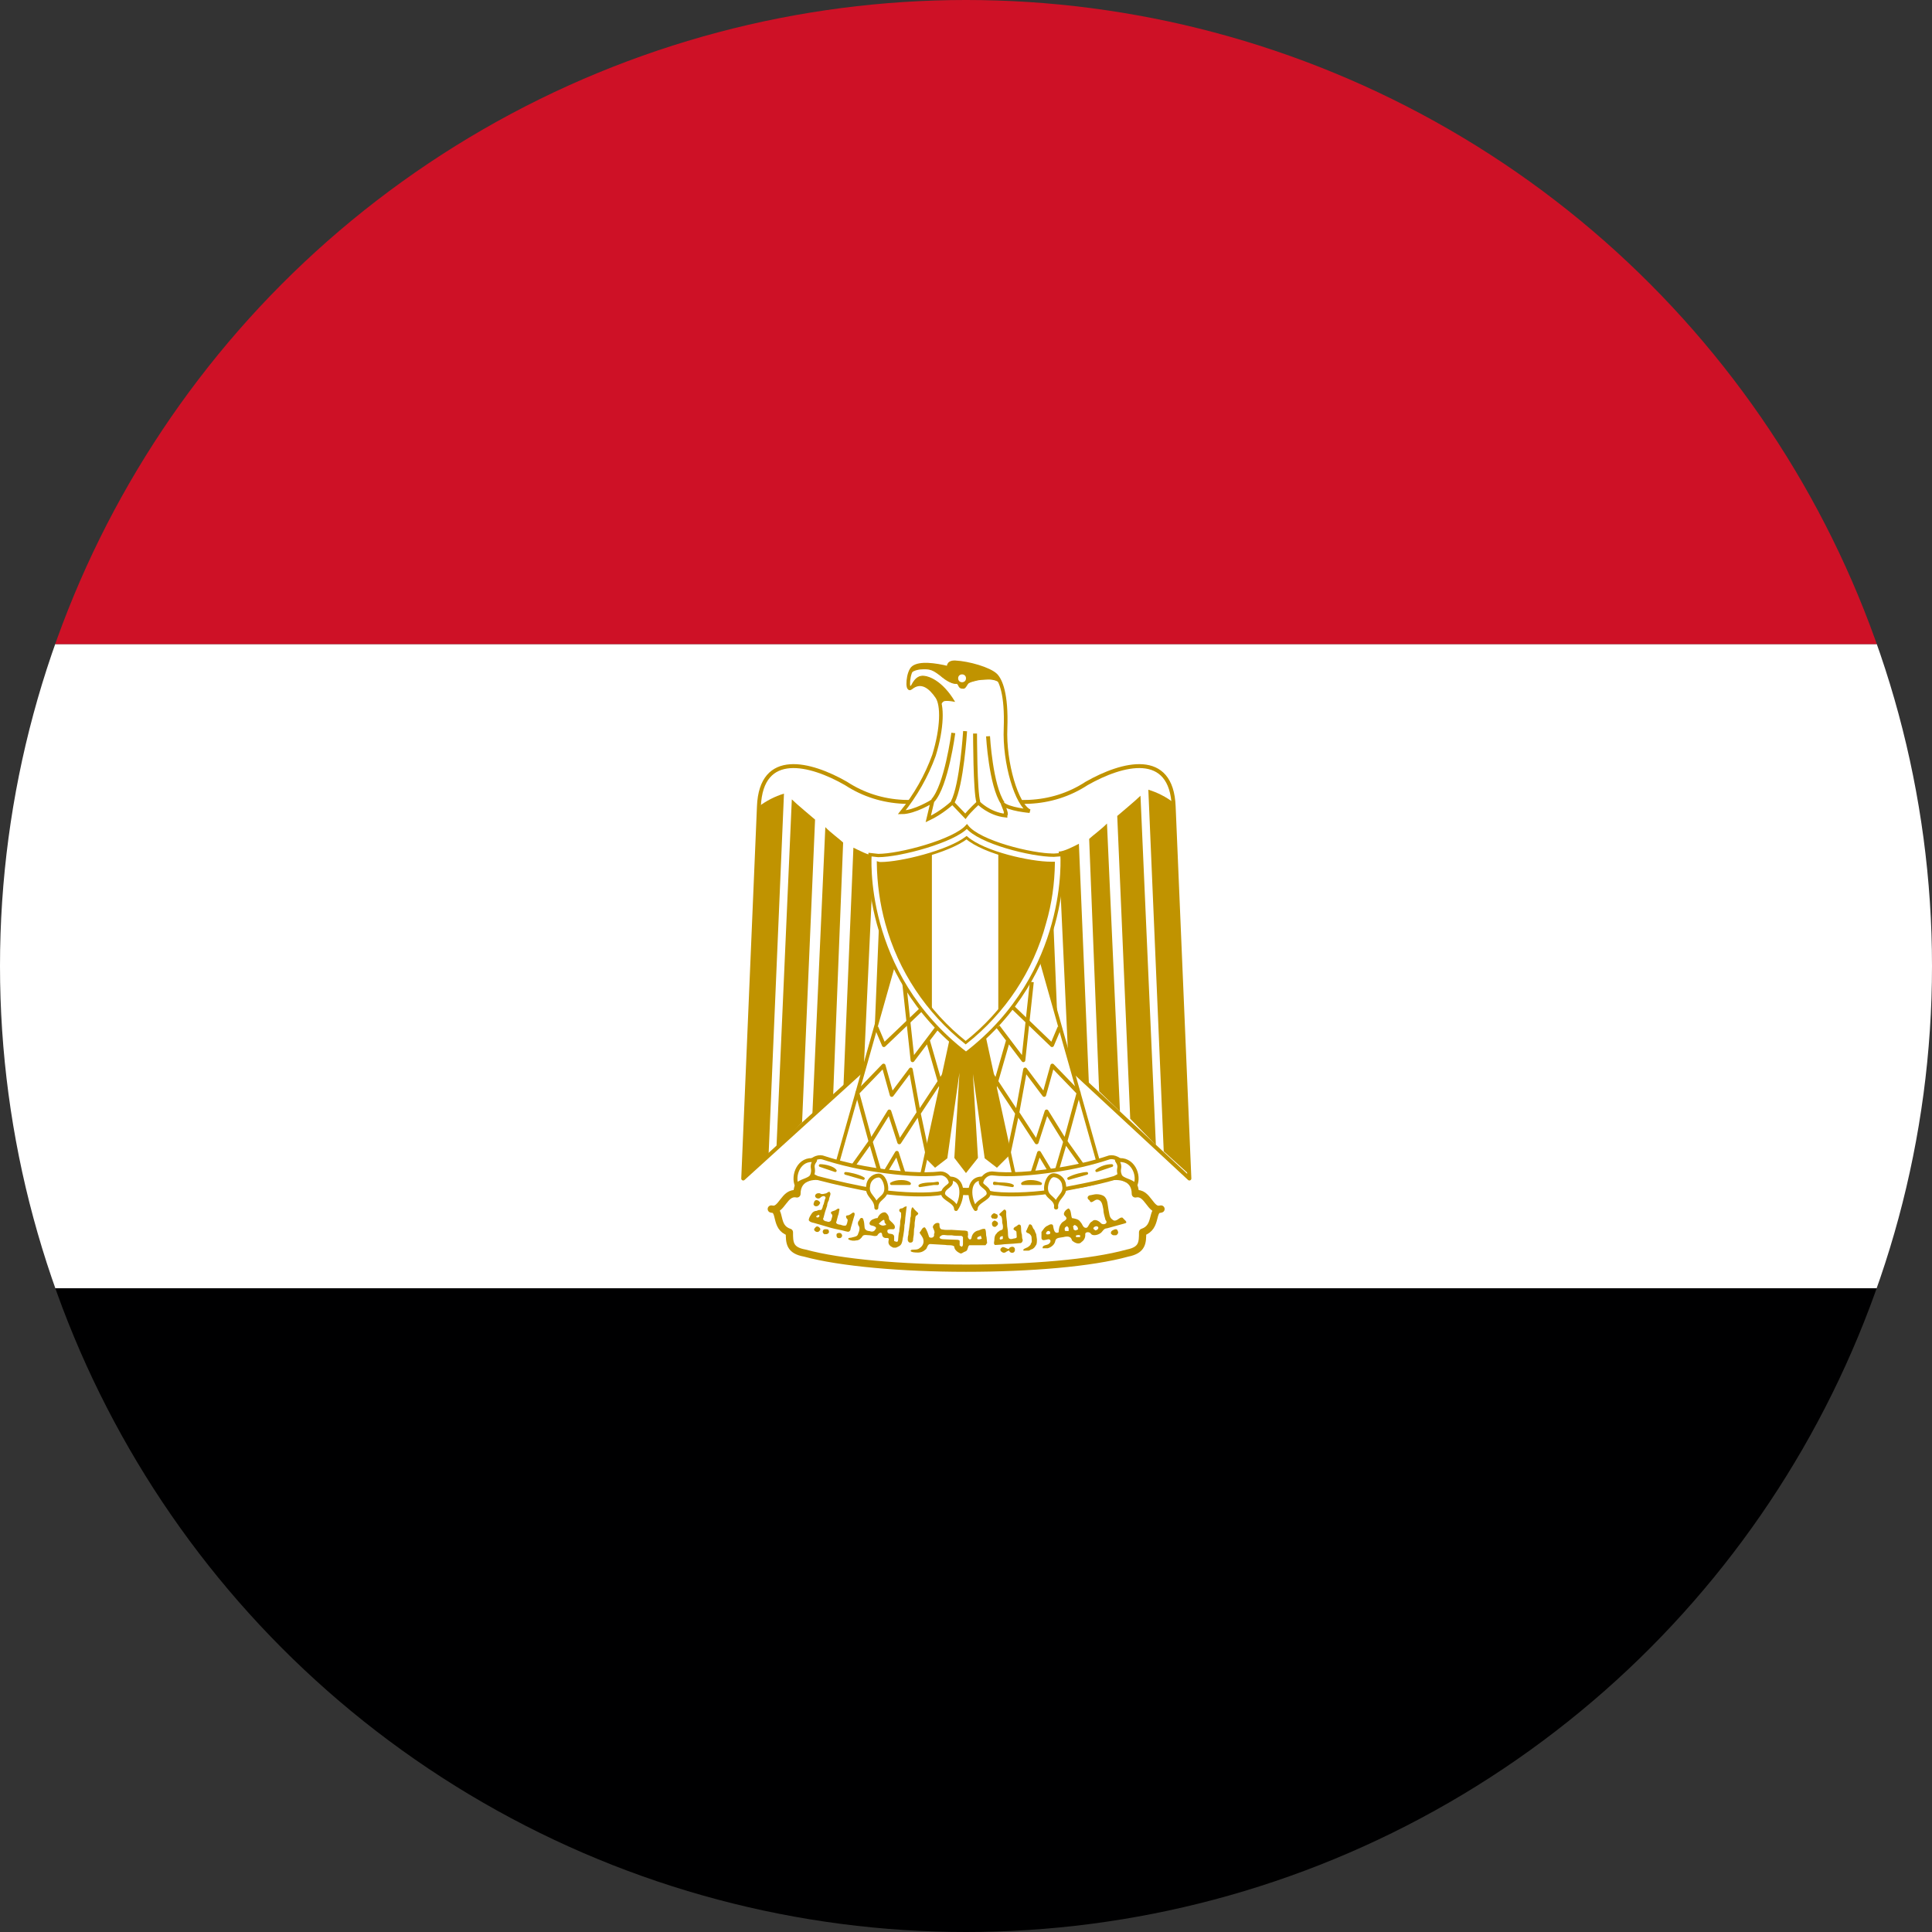
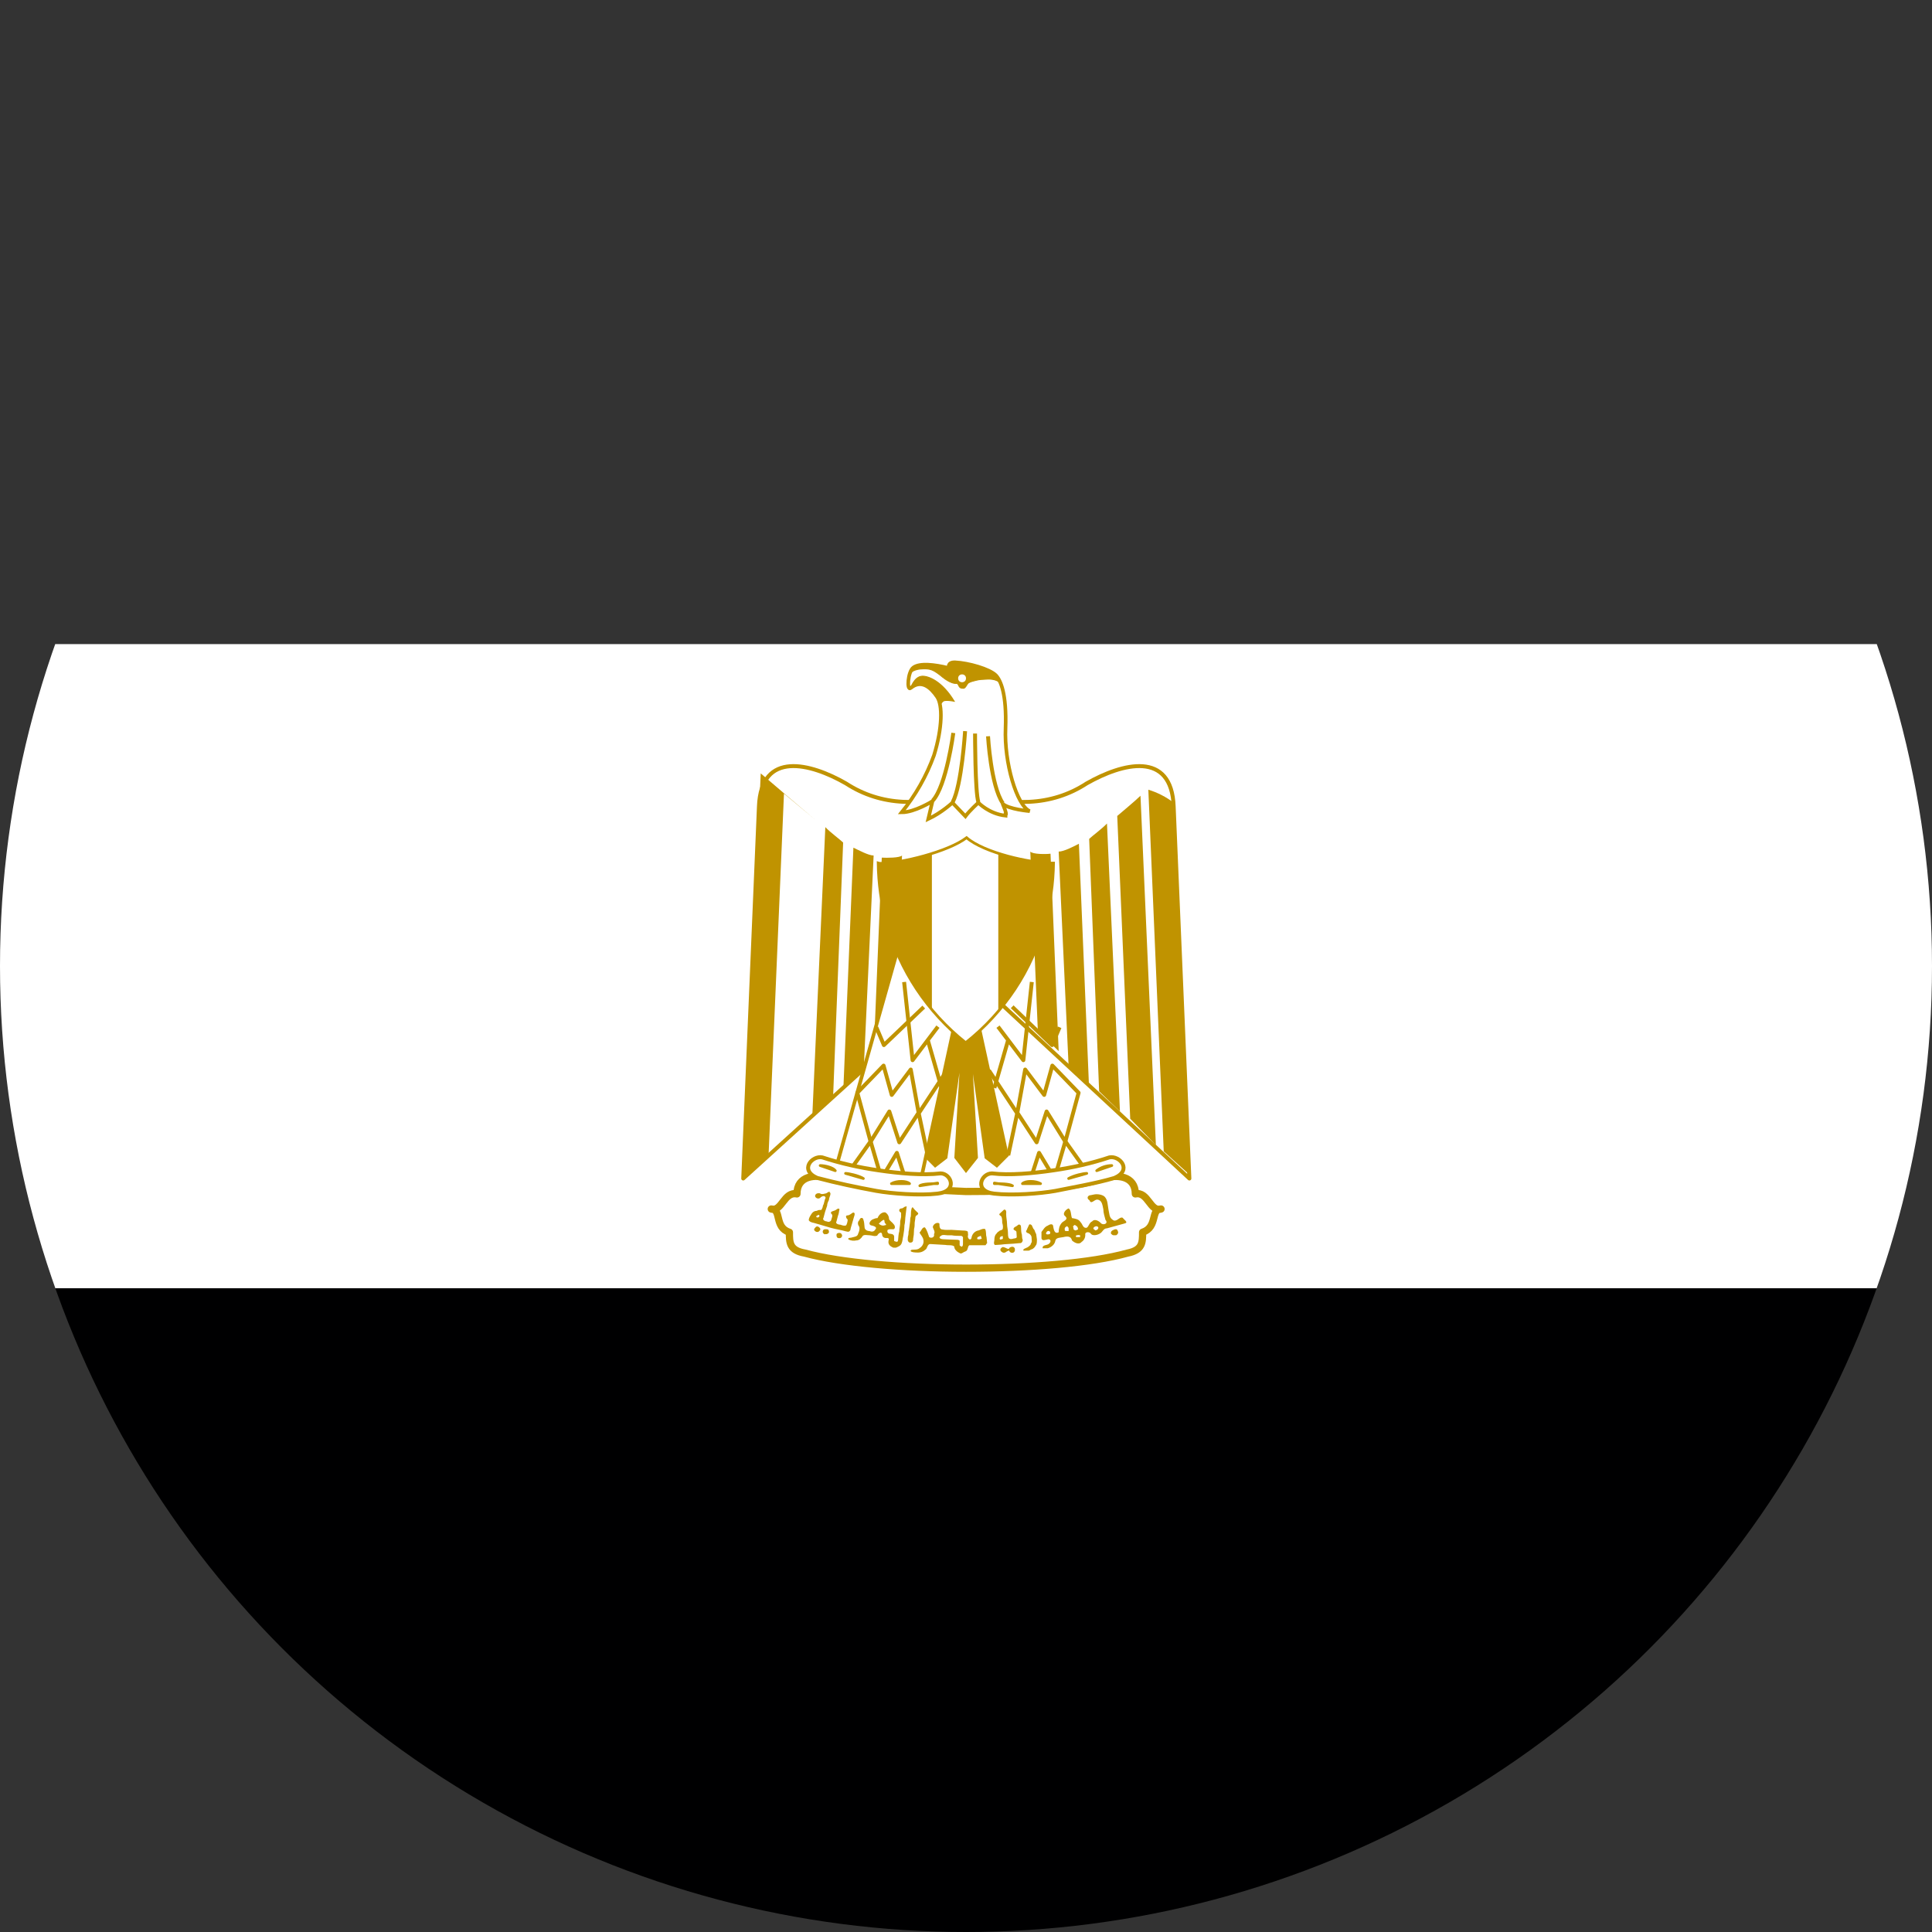
<svg xmlns="http://www.w3.org/2000/svg" xmlns:xlink="http://www.w3.org/1999/xlink" version="1.1" id="Layer_1" x="0px" y="0px" viewBox="0 0 512 512" style="enable-background:new 0 0 512 512;" xml:space="preserve">
  <rect x="0" y="0" width="512" height="512" fill="#333333" stroke="none" />
  <style type="text/css">
	.st0{clip-path:url(#SVGID_2_);}
	.st1{fill:#000001;}
	.st2{fill:#FFFFFF;}
	.st3{fill:#CE1126;}
	.st4{fill:#FFFFFF;stroke:#C09300;stroke-width:1.3;stroke-linejoin:round;}
	.st5{fill:#C09300;}
	.st6{fill:#C09300;stroke:#C09300;stroke-width:1.1;}
	.st7{fill:#FFFFFF;stroke:#C09300;stroke-width:1.2;stroke-linejoin:round;}
	.st8{fill:none;stroke:#C09300;stroke-width:1.3;stroke-linejoin:round;}
	.st9{fill:#FFFFFF;stroke:#C09300;stroke-width:2.4;stroke-linecap:round;stroke-linejoin:round;}
	.st10{fill:#FFFFFF;stroke:#C09300;stroke-width:1.3;stroke-linecap:round;stroke-linejoin:round;}
	.st11{fill:#FFFFFF;stroke:#C09300;stroke-width:0.9;stroke-linecap:round;stroke-linejoin:round;}
	.st12{fill:#FFFFFF;stroke:#C09300;stroke-width:1.1;}
	.st13{fill:#FFFFFF;stroke:#C09300;stroke-width:0.9;}
	.st14{fill:#FFFFFF;stroke:#C09300;stroke-width:1.2;}
	.st15{fill:none;stroke:#C09300;stroke-width:1.3;}
	.st16{fill:#C09300;stroke:#C09300;stroke-width:0.3;}
</style>
  <g>
    <g>
      <g>
        <g>
          <defs>
            <circle id="SVGID_1_" cx="256" cy="256" r="256" />
          </defs>
          <clipPath id="SVGID_2_">
            <use xlink:href="#SVGID_1_" style="overflow:visible;" />
          </clipPath>
          <g id="flag-icons-eg" class="st0">
            <path class="st1" d="M-85.3,341.3h682.7V512H-85.3V341.3z" />
            <path class="st2" d="M-85.3,170.7h682.7v170.7H-85.3V170.7z" />
-             <path class="st3" d="M-85.3,0h682.7v170.7H-85.3V0z" />
            <g transform="translate(-40)scale(.8)">
              <path class="st4" d="M370.9,322.6l73.1,67.8l-5.2-123.2c-0.7-18.7-17-14.4-28.8-7.7c-11.8,7.7-25.6,7.7-39.9,2.7        c-14.4,5-28.1,5-39.9-2.7c-11.7-6.7-28.1-11-28.8,7.7l-5.2,123.2L370.9,322.6z" />
-               <path id="eg-a" class="st5" d="M309.7,262.9l-5.1,119.8l-8.5,7.7l5.2-123.2C303.8,265.3,306.7,263.8,309.7,262.9 M320,271.5        l-4.3,100.3l-8.5,8.7l5.1-115.7C314,266.5,319,270.6,320,271.5 M329.3,279.1l-3.3,83.6l-6.9,6.7l4.3-95.4        C325,275.7,328.4,278.2,329.3,279.1 M339.4,283.4l-3.3,71.3l-6.7,5.4l3.3-79.3C334.4,281.6,337.7,283.4,339.4,283.4         M348.8,283.4l-2.5,59.4l-6.9,6.7l2.7-65.4C343.7,284.2,348,284.2,348.8,283.4" />
+               <path id="eg-a" class="st5" d="M309.7,262.9l-5.1,119.8l-8.5,7.7l5.2-123.2C303.8,265.3,306.7,263.8,309.7,262.9 l-4.3,100.3l-8.5,8.7l5.1-115.7C314,266.5,319,270.6,320,271.5 M329.3,279.1l-3.3,83.6l-6.9,6.7l4.3-95.4        C325,275.7,328.4,278.2,329.3,279.1 M339.4,283.4l-3.3,71.3l-6.7,5.4l3.3-79.3C334.4,281.6,337.7,283.4,339.4,283.4         M348.8,283.4l-2.5,59.4l-6.9,6.7l2.7-65.4C343.7,284.2,348,284.2,348.8,283.4" />
              <g transform="matrix(-1 0 0 1 900 0)">
                <path class="st5" d="M469.6,261.6l-5.1,119.8l-8.5,7.7l5.2-123.2C463.7,264,466.6,262.5,469.6,261.6 M479.9,270.3l-4.3,100.3         l-8.5,8.7l5.1-115.7C473.9,265.3,478.9,269.4,479.9,270.3 M489.2,277.9l-3.3,83.6l-6.9,6.7l4.3-95.4         C484.9,274.5,488.3,277,489.2,277.9 M499.3,282.1l-3.3,71.3l-6.7,5.4l3.3-79.3C494.3,280.4,497.6,282.1,499.3,282.1          M508.7,282.1l-2.5,59.4l-6.9,6.7l2.7-65.4C503.6,283,507.9,283,508.7,282.1" />
              </g>
              <path class="st6" d="M373.4,336l10.2,46.7l-3.4,3.4l-3.5-2.7l-5.8-41.6l2.5,41.6l-3.4,4.3l-3.3-4.3l2.5-41.6l-5.9,41.6        l-3.5,2.7l-3.4-3.4l10.2-46.6h6.8L373.4,336z" />
              <g id="eg-b">
                <path class="st7" d="M347.1,315.5l-20.4,72.2l28.1,4.3l11.8-54.3L347.1,315.5z" />
                <path class="st8" d="M340.3,340.3l2.5,5.9l13.2-12.6" />
                <path class="st8" d="M349.5,325.3l2.8,25.9l8.4-11.1 M357.3,344.4l4.6,16 M363.7,354.6l-9.3,14.1 M357.3,382.7l-3-14.1         l-2.6-14.3l-6.3,8.4l-2.7-9.7l-8.7,9l4.4,16.2l6.2-10l3.3,10.2l6.4-9.8" />
                <path class="st8" d="M332.7,386.1l5.7-8l3.6,12.3l5.1-8.5l3.3,10.2" />
              </g>
              <g transform="matrix(-1 0 0 1 900 0)">
                <g>
-                   <path class="st7" d="M505.8,315.5l-20.4,72.2l28.1,4.3l11.8-54.3L505.8,315.5z" />
                  <path class="st8" d="M499,340.3l2.5,5.9l13.2-12.7" />
                  <path class="st8" d="M508.2,325.3l2.8,25.9l8.4-11.1 M516,344.4l4.6,16 M522.4,354.6l-9.3,14.1 M516,382.7l-3-14.1          l-2.6-14.3l-6.3,8.4l-2.7-9.7l-8.7,9l4.4,16.2l6.2-10l3.3,10.2l6.4-9.8" />
                  <path class="st8" d="M491.4,386.1l5.7-8l3.6,12.3l5.1-8.5l3.3,10.2" />
                </g>
              </g>
              <g>
                <path class="st9" d="M370,420.1c21.3,0,41.6-1.7,53.5-5c5-1,5-3.5,5-6.9c5.1-1.7,2.6-7.7,6.1-7.7c-3.6,1.1-4.3-5.9-8.5-5         c0-6-6.1-6.7-11.1-5c-10.1,3.3-28.1,4.2-45,4.2c-17.1-0.9-34.8-0.9-45-4.3c-5-1.6-11-0.9-11,5.1c-4.3-0.9-5,6-8.5,5         c3.5,0,0.9,6.1,6,7.7c0,3.4,0,6,5.1,6.9C328.3,418.3,348.8,420.1,370,420.1" />
                <path class="st10" d="M341.1,387.7c6.8,1,14.5,1.7,20.5,1c3.4,0,5.9,5.9-1,6.7c-5.9,0.7-15.3,0-20.3-0.9         c-6.6-1.2-13.1-2.6-19.6-4.3c-6-2.6-1.7-7.5,1.7-6.8C328.5,385.4,334.8,386.8,341.1,387.7 M398.9,387.7         c-6.8,1-14.5,1.7-20.3,1c-3.6,0-6.1,5.9,0.7,6.7c6,0.7,15.3,0,20.3-0.9c4.3-0.9,13.7-2.5,19.6-4.3c6-2.6,1.7-7.5-1.7-6.8         C411.5,385.4,405.2,386.8,398.9,387.7" />
-                 <path class="st10" d="M319.9,384.4c-5.1-1-7.5,5-5.9,8.4c0.7-1.7,4.3-1.7,5-3.4c1-2.6-0.7-2.6,1-5H319.9z M340.3,400.1         c0-3.4,3.3-3,3.3-6.4c0-1.6-0.9-4.3-2.6-4.3c-1.8,0.1-3.3,1.6-3.4,3.4C336.9,396.2,340.3,396.7,340.3,400.1 M364.6,390.4         c5,0,4.5,6.7,2.1,10.1c0-2.5-4.3-3.4-4.3-5.1C362.4,392.9,366.3,392.9,364.6,390.4 M420,384.4c5.2-1,7.7,5,6,8.4         c-0.7-1.7-4.3-1.7-5-3.4C420,386.9,421.7,386.9,420,384.4 M399.9,400c0-3.4-3.4-3-3.4-6.4c0-1.6,0.9-4.3,2.6-4.3         c1.8,0.1,3.3,1.6,3.4,3.4c0.7,3.3-2.7,3.8-2.7,7.3H399.9z M375.3,390.4c-5,0-4.5,6.7-2.1,10.1c0-2.5,4.3-3.4,4.3-5.1         C377.5,392.9,373.6,392.9,375.3,390.4" />
                <path class="st11" d="M321.7,386.1c1.7,0,4.3,0.7,5,1.7L321.7,386.1z M330.1,388.7c0.9,0,4.3,0.7,5.9,1.7L330.1,388.7z          M360.6,392.1c-1.6,0-5,0-5.9,0.7l5.9-0.9V392.1z M351.3,392.1c-1-1-4.3-1-6,0H351.3z M418.3,386.1c-1.8,0-3.6,0.6-5,1.7         L418.3,386.1z M410,388.7c-1.1,0-4.3,0.7-6,1.7L410,388.7z M379.4,392.1c1.6,0,5,0,6,0.7l-6-0.9V392.1z M388.7,392.1         c1-1,4.3-1,6,0H388.7z" />
                <g>
-                   <path class="st5" d="M320.2,399.6c-0.5-0.1-0.9-0.6-0.6-1.1c0.1-0.7,0.6-1.1,1.1-0.9c0.4,0,1,0.6,1,0.9l-0.4,0.7l-0.2,0.1          C320.9,399.6,320.5,399.6,320.2,399.6 M378.9,403.7c-0.2,0-0.6-0.5-0.6-0.7c0-0.4,0.6-1.1,1.1-1.1l0.9,0.4          c0.3,0.3,0.3,1-0.1,1.3c-0.2,0.2-0.9,0.2-1.2,0L378.9,403.7z M379.2,406.4c-0.4-0.2-0.5-0.4-0.6-0.9c0-0.5,0-0.6,0.5-1          l0.4-0.2l0.4,0.2c0.4,0.2,0.7,0.4,0.7,0.9c0,0.3-0.3,0.6-0.7,0.9c-0.3,0.2-0.4,0.2-0.7,0L379.2,406.4z" />
                  <path class="st5" d="M325,394.7c-0.4,0-1,0.4-1.3,0.6c-0.6,0.1-1.5,0.5-2.1,0c-0.6-0.1-1.5,0-1.6,0.9          c0.1,0.7,1.1,1.1,1.7,0.6c0.4-0.5,1.6-1,1.8,0c-0.5,0.9-0.4,1.8-0.9,2.6c0,0.5-0.3,1-0.5,1.4c-0.5,0-1.1,0-1.5,0.3          c-0.7,0-1.3,0.3-1.7,0.9c-0.4,0.6-0.9,1.3-1,2.1c0.1,0.6,1.1,0.9,1.7,1l2.1,0.6l3.4,1c1.7,0.5,3.4,0.7,5.1,1.2l0.5,0.1          c0.7,0.2,1.1-0.5,1.1-1.1l1.1-3.8c0.2-0.5,0.5-1.6-0.4-1.4c-0.5,0.3-1.1,0.9-1.7,0.9c-1,0-0.4,1.1,0,1.4          c0,0.6-0.2,1.4-0.5,1.9c-0.6,0.3-1.3,0-1.9-0.2c-0.5,0-1.8-0.3-1.3-1.1l0.5-1.9c0.3-0.6,0.3-1.4,0.5-2.1          c-0.4-0.7-1.1,0.3-1.6,0.4c-0.4,0.2-1.7,0.3-1.1,1.1c0.6,0.4,0.2,1.2,0,1.8c0,0.7-0.9,1.1-1.5,0.7c-0.6,0-1.6-0.5-1.1-1.2          l0.5-1.9l0.7-2.1c0-0.7,0.3-1.3,0.6-1.9c0-0.7,0.5-1.4,0.5-2.1c0-0.3-0.2-0.4-0.4-0.4L325,394.7z M321,402.5          c0.1-0.1,0.2-0.1,0.3,0c0.2,0.2,0.2,0.4,0,0.6l-0.3,0.2c-0.5,0-0.6-0.1-0.6-0.3c0-0.1,0-0.2,0.3-0.3          C320.8,402.6,321,402.5,321,402.5L321,402.5z M320,407.8c-0.5-0.4-0.4-0.7,0.3-1.4c0.4-0.2,0.5-0.2,1,0.1          c0.6,0.5,0.6,0.9,0,1.4c-0.2,0.2-0.3,0.2-0.5,0.2c-0.3,0-0.4,0-0.7-0.2L320,407.8z M323.2,408.9c-0.5-0.2-0.8-0.7-0.6-1.2          c0.2-0.4,0.3-0.5,1-0.5s0.9,0.1,1,0.7c0,0.4,0,0.5-0.3,0.7c-0.2,0.2-0.6,0.3-0.9,0.2L323.2,408.9z M418.3,408.9          c-0.2-0.1-0.3-0.2-0.3-0.5c0-0.4,0.2-0.7,0.9-1c0.6-0.3,1.1-0.3,1.3,0.2c0.3,0.6,0.3,0.9-0.1,1.3c-0.2,0.3-0.3,0.3-0.9,0.3          C418.7,409.2,418.6,409.2,418.3,408.9L418.3,408.9z M327.7,410.1c-0.4,0-0.6-0.4-0.6-0.9c0-0.3,0-0.4,0.2-0.6l0.6-0.2          l0.6,0.1c0.5,0.4,0.6,0.9,0.3,1.3c-0.3,0.4-0.6,0.4-1.3,0.3L327.7,410.1L327.7,410.1z M350.9,411.2l-0.2-0.3          c0-0.6,0-1.2,0.2-1.8c0.1-0.5,0-1.1,0.2-1.6l0.4-3c0-0.5,0-1.1,0.2-1.5c0.1-0.9,0-1.6,0.2-2.3c0-0.3,0.3-1.1,0.6-0.6          c0.4,0.6,1,1.1,1.5,1.6c0.4,0.3,0,0.7-0.3,0.9c-0.4,0.1-0.5,0.6-0.5,1.1L353,405c0,0.7,0,1.4-0.2,2.1l-0.1,1.9l-0.2,1.3          c0,0.4,0,1-0.4,1.2c-0.3,0.2-0.9,0.2-1.1-0.1h-0.1V411.2z M382.6,400.7l-1.4,1.3c-0.6,0.5,0.5,0.7,0.6,1.2          c0.2,0.6,0.2,1.3,0.2,1.9c0.2,0.6,0.3,1.2,0.2,1.8c0,0.7-0.9,0.5-1.3,1c-0.5,0.2-0.7,0.7-1.1,1.1c-0.3,0.5-0.4,1.1-0.4,1.7          c0,0.5-0.3,1.1,0,1.5l0.1,0.2h0.5l1.6-0.1c1.3-0.2,2.7-0.2,3.9-0.3l2.3-0.2c0.6,0.1,1-0.5,1-1.1c-0.4-0.7-0.1-1.5-0.4-2.1          c-0.2-0.9-0.1-1.6-0.2-2.3c0-0.6-0.7-0.9-1.1-0.4c-0.4,0.4-1.1,0.5-1.3,1c-0.3,0.6,0.6,0.6,0.9,1.1l0.1,1.6          c0.1,0.6-0.5,0.6-1.1,0.7c-0.5,0.2-1.3,0.3-1.6-0.3c-0.2-0.5-0.2-1.1-0.2-1.6c0-1.1-0.3-1.9-0.3-2.9c0-1.1-0.3-2.2-0.3-3.4          C383.4,401.4,383.3,400.6,382.6,400.7 M381.9,409.5h0.3v0.9l-0.3,0.1c-0.1,0-0.3,0.1-0.4,0.1s-0.1,0-0.2,0          c-0.2-0.2-0.2-0.5,0.1-0.9L381.9,409.5z M349.9,399.7c-0.3,0-0.9,0.7-1.3,0.6c-1,0.1-0.9,1.1-0.1,1.4v0.9          c0.1,0.9-0.4,1.6-0.3,2.5c0,0.9-0.3,1.8-0.3,2.8c-0.3,1-0.3,1.9-0.4,2.9c-0.1,0.9-0.7,0.5-1.3,0.3V410          c0.1-1-0.5-1.2-1.3-1.3c-0.7,0-1.1-0.5-0.9-1.2c0.3-0.4,1.1-0.3,1.6-0.3c1.1,0.2,1-1.2,0.4-1.7c-0.4-0.6-1.3-1.1-1.5-1.7          c0-0.9-0.5-1.8-1.3-2.2c-1.2-0.1-2.1,0.9-2.5,1.9c-0.5,0-1.1,0.2-1.5,0.4c-0.7,0.2-1.8,1.5-0.7,2c0.5,0.1,2.3,0.5,1.5,1.3          c-0.4,0.9-1.3,0.9-2,0.6c-0.7,0-1.6-0.4-1.6-1.3c-0.1-0.9-0.1-1.7-0.4-2.5c-0.2-0.9-1.2-0.6-1.3,0.2          c-0.7,0.5-0.6,1.5-0.1,2.1c0.3,0.7,0,1.7-0.3,2.3c-0.2,1.1-1.3,1.1-2,1.3c-0.3,0.2-1.7,0-1.2,0.7c0.8,0.4,1.7,0.5,2.6,0.3          c0.9,0,1.6-0.7,2.1-1.5c0.5-0.5,1.5-0.2,2.3-0.2c0.7,0,1.6,0.5,2.5,0.1c0.2-0.5,1.3-1.6,1.6-0.5c0,1,0.7,1.4,1.6,1.3          c1,0,0.5,0.6,0.5,1.3c0,1,0.7,1.5,1.6,1.9h0.9c0.7-0.3,1.6-0.6,1.9-1.5c0.3-0.7,0.3-1.6,0.5-2.3c0.2-1.2,0.4-2.5,0.4-3.6          c0.3-1.1,0.2-2.2,0.4-3.4l0.3-2.5C350.5,399.6,350.3,399.6,349.9,399.7 M342.8,404.1c0.1,0,0.2,0.2,0.2,0.5          c0,0.4,0.2,0.7,0.5,0.9v0.3l-0.9,0.2c-0.5,0-1-0.2-1.3-0.5l-0.2-0.2l0.3-0.2l0.5-0.5C342.4,404.2,342.6,404.1,342.8,404.1           M413.2,395.6c-0.6,0-1.2,0.2-1.8,0.3c-1.1,0-1.6,1.1-0.5,1.7c0.6,1.6,1.6-0.4,2.7-0.2c1.5,0.2,1.6,1.9,1.9,3.2          c0,1.2,0.4,2.3,0.7,3.5c1.1,1.2-0.7,1.9-1.5,1.1c-0.6-0.7-2.1-1.6-2.9-0.6c-1,0.4-1.1,1.7-1.8,2.1c-1.3,0.3-1.4-1.3-2.1-1.9          c-0.6-1-1.8-1.1-2.8-1.3c-0.4-1-0.2-2.6-1.1-3.2c-0.9,0.3-2.3,1.8-1.1,2.6c1.1,1.1-0.5,1.5-1.1,2.1c-0.9,1-1.1,2.1-1.1,3.2          c-1.4,0.7-1.6-0.9-1.8-1.8c0-1.2-1.1-0.9-1.8-0.4c-1.1,0.4-1.5,1.4-2.1,2.1v2.1c0.2,1,1.3,0.5,1.9,0.4          c1.1-0.4,1.5,0.7,0.6,1.4c-0.6,0.6-2.3,0.3-2.1,1.5h1.7c1.1-0.3,2.3-1.2,2.5-2.5c0.2-1.1,1.8-1,2.7-1.2          c1.1-0.3,2.5-0.4,2.8,1.1c0.7,0.7,2.3,1.6,3.2,0.5c0.8-0.5,1.3-1.5,1.2-2.5c-0.1-0.9,1.4-0.9,1.8-0.3c0.5,0.9,2.2,0.6,3.1,0          c0.9-0.5,1.1-1.7,2.3-1.7l5.8-1.6c1.5-0.3-0.2-1.3-0.6-1.9c-1.1-0.5-2.1,1.8-3.4,0.6c-1.1-0.7-1-2.1-1.3-3.3          c-0.3-1.5-0.2-3.2-1.3-4.3C415.2,395.8,414.2,395.6,413.2,395.6 M405.9,405.8c0.1,0,0.3,0,0.5,0.2c0.4,0.2,0.7,0.6,0.7,1.1          c0,0.2,0,0.2-0.3,0.3l-0.5,0.2c-0.2,0-0.7-0.3-0.7-0.5v-0.4c-0.2-0.4-0.2-0.4,0-0.6L405.9,405.8z M412.9,406.2          c0.4,0,0.6,0,0.9,0.3c0.1,0.4,0,0.6-0.4,0.9l-0.5,0.2l-0.4-0.3c-0.2-0.1-0.3-0.2-0.3-0.4c0-0.3,0.4-0.6,0.9-0.7l0,0H412.9z           M403.3,406.2c0.2,0,0.3,0,0.4,0.2c0.2,0.2,0.3,0.3,0.3,0.6v0.6c0,0.3,0,0.2-0.6,0.2s-0.7,0-0.7-0.6c0-0.4,0-0.5,0.3-0.7          c0.1-0.2,0.3-0.2,0.4-0.2L403.3,406.2z M397.5,407.8c0.2,0.1,0.4,0.2,0.4,0.4c0,0.3,0,0.5-0.2,0.6c-0.3,0.1-0.9,0.2-1.1,0          v-0.1c-0.2-0.1-0.2-0.2,0-0.3v-0.1l0.2-0.3C397,407.8,397.3,407.7,397.5,407.8 M407.3,409.1l0.5,0.1v0.6h-1.3l-0.1-0.2          c0-0.2,0-0.3,0.2-0.4L407.3,409.1z M389.1,414.2c-0.1,0-0.3-0.1-0.1-0.2c0.1-0.3,0.5-0.4,0.9-0.6c0.6-0.2,1.1-0.6,1.5-1.1          c0-0.4,0.4-0.6,0.4-1.1l-0.1-1.5c-0.1-0.4-0.4-0.8-0.9-1.1c-0.3-0.1-0.7-0.2-0.9-0.6c0-0.3,0.3-0.6,0.4-1l0.6-1.3          c0.3-0.3,0.7,0,0.9,0.2l0.5,1.1c0.3,0.3,0.5,0.6,0.6,1.1c0.2,0.4,0.4,0.7,0.4,1.1l0.2,1.4c0,0.5,0,1.2-0.2,1.7l-0.6,0.9          c-0.3,0.3-0.6,0.6-1.1,0.7c-0.3,0.1-0.5,0.4-1,0.4H389L389.1,414.2z M381.7,414.6c-0.2-0.2-0.3-0.3-0.3-0.6          c0-0.3,0-0.3,0.3-0.6c0.4-0.4,0.6-0.4,1.5,0c0.7,0.4,1.1,0.4,1.1,0.1c0.1-0.2,0.5-0.5,1.1-0.5c0.2,0,0.4,0.1,0.5,0.2          c0.2,0.2,0.3,0.3,0.3,0.7c0,0.5,0,0.5-0.3,0.9c-0.3,0.2-0.3,0.2-0.7,0.2c-0.4,0-0.7-0.3-0.9-0.6c0-0.2,0-0.3-0.2-0.1          l-0.2,0.1c-0.2,0-0.6,0.3-0.9,0.5l-0.5,0.1C382.1,414.9,382.1,414.9,381.7,414.6 M360.6,405.1c-0.7,0-1.5,0.6-1.6,1.4          c0.2,0.7,0.9,1.6,0.4,2.3c0.3,1.1-0.9,1.5-1.6,1c-0.4-1.1-0.6-2.1-1.4-3.2c-0.9-0.2-1.2,1.2-1.8,1.7          c0.3,0.7,1.2,1.5,1.3,2.5c0.2,1.1-0.4,2.1-1.2,2.6c-0.7,0.7-1.8,0.5-2.7,0.6c-1.1,0.6,0.7,0.9,1.3,0.9          c1.1,0.1,2.2,0,3.2-0.9c0.7-0.3,0.6-1.8,1.6-1.9l5.1,0.3c0.9,0.2,2.2-0.1,2.9,0.5c0,1.1,1.1,1.9,2,2.3          c0.5,0.2,1.1-0.5,1.6-0.6c1.1-0.3,0.7-1.6,1.4-2.1h5.3c0.2,0,0.3-0.5,0.6-0.7l-0.2-2c-0.3-0.9,0-1.9-0.5-2.7          c-1-0.2-1.7,0.5-2.6,0.6c-1.1,0.4-1.8,1.4-1.9,2.5c-0.5,1-1.5-0.2-1.1-1.1l-0.1-1.1c-0.5-0.5-1.5-0.3-2.2-0.4l-3.2-0.2          c-1.1,0-2,0.1-2.9-0.1c-1.1,0-1.1-1.1-1.1-1.9C361.1,405.2,360.9,405.1,360.6,405.1 M362.7,409.1l1.1,0.1h1.4          c1.1,0.2,2.1,0.2,3.2,0.2c0.2,0,0.4,0.2,0.6,0.4v2.1c0,0.3,0,0.7-0.2,0.9c-0.1,0.1-0.1,0.2-0.2,0.2          c-0.3-0.1-0.6-0.3-0.7-0.5V411c-0.2-0.2-0.5-0.3-0.7-0.3l-2.8-0.1l-2.1-0.1c-0.3-0.1-0.7,0-1-0.4c-0.2-0.2,0.1-0.6,0.4-0.7          C362,409.1,362.4,409.1,362.7,409.1 M374.8,409.4c0.1,0,0.2,0,0.2,0.3l0.2,0.5c0,0.1,0,0.2-0.2,0.2c-0.5,0.2-1.1,0.2-1.3,0          c0-0.1,0-0.5,0.2-0.6L374.8,409.4z" />
                </g>
              </g>
-               <path class="st12" d="M370,349c34.8-26.7,31.8-65.9,31.8-65.9l-2.7,0.2c-7.4,0-24.7-4.3-28.8-9.5c-4.3,4.8-22.2,9.6-29.4,9.6        l-2.7-0.3C338.2,283.1,335.1,322.2,370,349L370,349z" />
              <path class="st13" d="M399,285.9h-0.9c-6.6,0-22-3.3-27.9-8.4c-6.2,4.7-21.9,8.5-28.4,8.5c-0.3,0-0.6,0-0.9-0.1        c0.1,6.7,1,13.4,2.8,19.9c4.3,15.7,13.5,29.5,26.2,39.6c12.8-10.1,22-24,26.2-39.7C398,299.2,398.9,292.6,399,285.9L399,285.9        z" />
              <path class="st5" d="M358.7,282.7c-5.7,1.9-11.7,2.9-17.7,3.2l0.1,4.4c0.4,5.2,1.3,10.4,2.7,15.5c2.9,10.5,8,20.2,14.9,28.6        V282.7z M380.7,282.7v52.5c7.3-8.5,12.6-18.6,15.6-29.4c1.4-5.1,2.3-10.2,2.7-15.5l0.1-4.3h-0.9        C394.1,286,387.1,284.7,380.7,282.7L380.7,282.7z" />
              <g>
                <path class="st14" d="M383.1,269.9c0.7,0.1-1-3.7-1-3.7c1.9,1.9,9,2.5,9,2.5c-4.3-1.9-8.5-16.1-8-27.5         c0.4-11.3-1.6-15.8-3.2-17.5c-2.1-2.1-9.1-4.1-13.5-4.3c-2.7-0.1-2.1,1.9-2.1,1.9c-4.8-1.2-9.6-1.7-11.7-0.2         c-1.9,1.3-2.3,8-0.9,6.8c3.5-2.9,6.6-0.2,8.7,2.9c1.9,2.7,1.8,10.3-1,19.4c-2.5,6.9-6.1,13.2-10.7,18.9         c4.3,0,10.2-3.7,10.2-3.7l-1.4,5.9c4.5-2.1,8-5.4,8-5.4l4.3,4.5c1.4-1.9,4.3-4.5,4.3-4.5s3.5,3.7,9,4.3L383.1,269.9z" />
                <path class="st15" d="M365.8,242.8c0,0-2.3,17.5-6.8,22.4 M369.7,242.2c0,0-1.1,17.8-4.1,23.5 M373,243c0,0,0,19.4,1.1,22.7          M377.3,243.9c0,0,0.9,16.3,4.9,22.2" />
                <path class="st16" d="M361.5,234.2c-0.1-1.2-0.5-2.4-1.1-3.5c-2.1-3.2-5.2-5.8-8.7-2.9c0,0,1.2-3.7,3.8-3.8         c1.9-0.1,6.5,1.5,10.6,8.3c0,0-3-0.6-3.7,0c-1.3,1.1-0.7,1.9-0.7,1.9H361.5z" />
                <path class="st16" d="M351.2,223.3c0.3-1.1,0.7-1.9,1.4-2.2c2.1-1.5,6.8-1.1,11.6,0.2c0,0-0.4-2,2.1-1.9         c4.5,0.2,11.3,2.1,13.4,4.3c0.7,0.8,1.2,1.6,1.6,2.6c-1.1-1.5-4.1-1.4-4.8-1.3c-1.1,0.1-1.8,0-3.3,0.4         c-0.7,0.2-1.8,0.4-2.5,0.9c-0.4,0.4-0.9,1.7-1.5,1.7c-1.1,0-1.1-0.2-1.4-0.5c-0.3-0.5-0.5-1.2-1-1.1c-1.1,0.1-3-0.7-5.3-2.7         c-2.5-1.9-3.4-2.3-6.4-2.1c-3.2,0.2-4.1,2-4.1,2L351.2,223.3z" />
                <circle class="st2" cx="368.7" cy="224.7" r="1.3" />
              </g>
            </g>
          </g>
        </g>
      </g>
    </g>
  </g>
</svg>